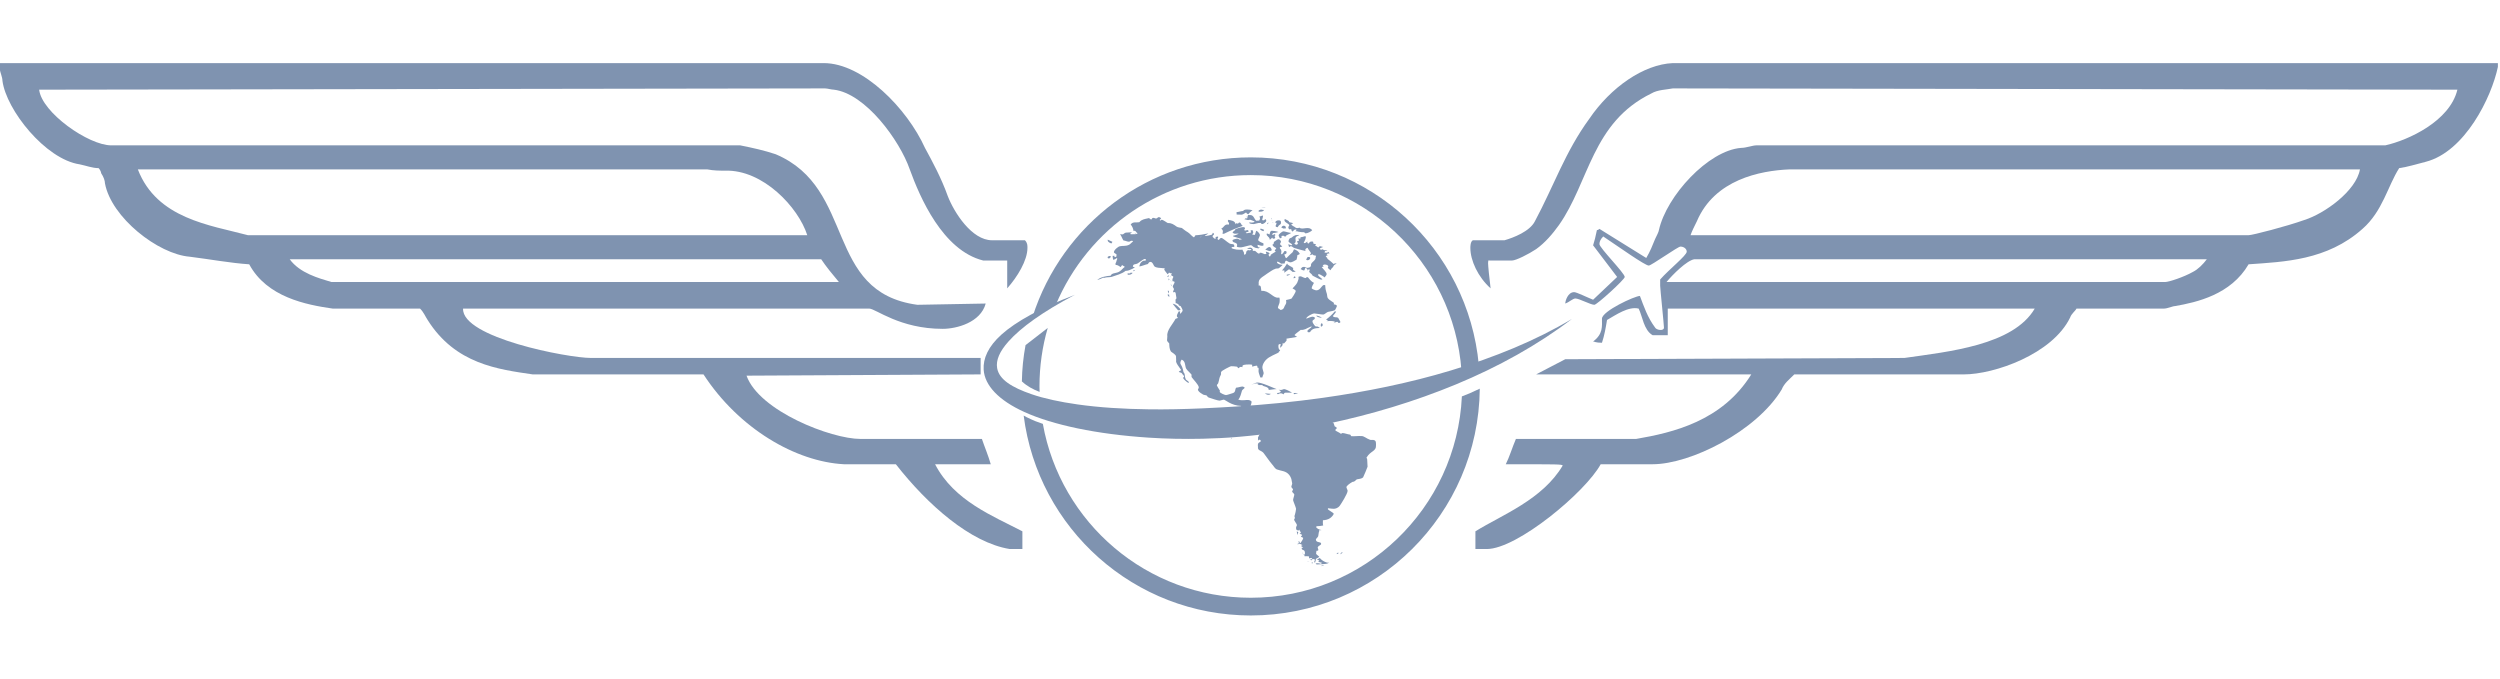
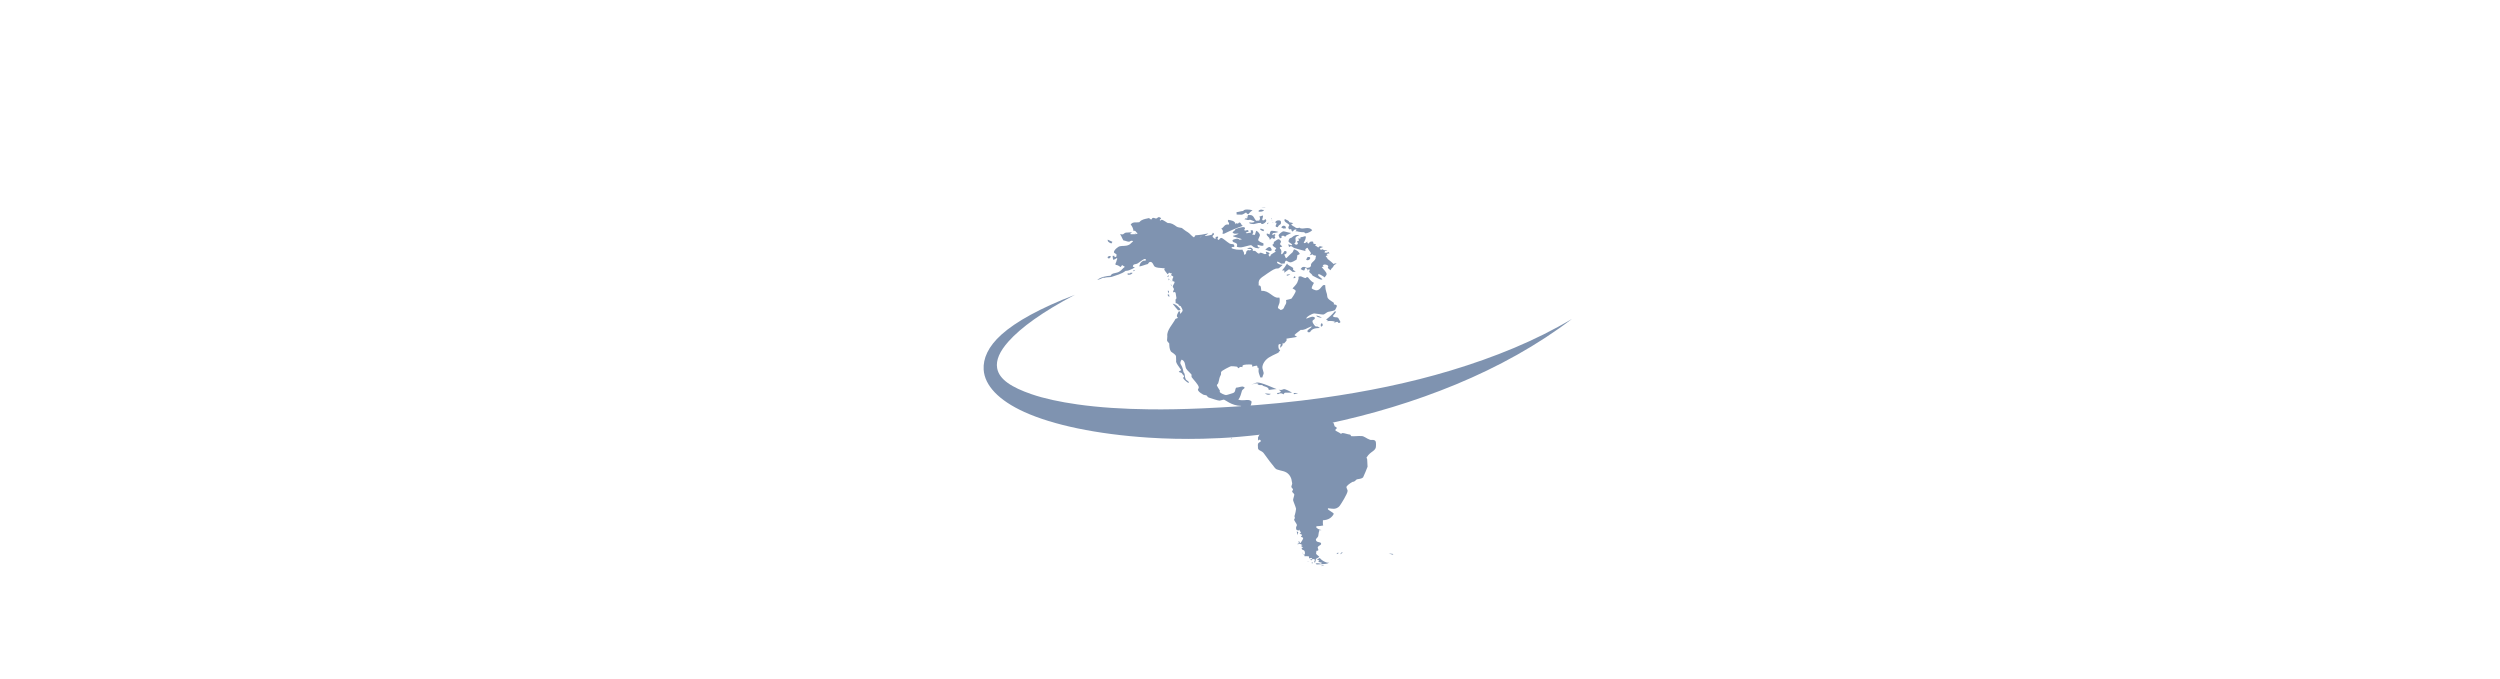
<svg xmlns="http://www.w3.org/2000/svg" xmlns:ns1="http://www.serif.com/" width="81px" height="22px" version="1.1" xml:space="preserve" style="fill-rule:evenodd;clip-rule:evenodd;stroke-linejoin:round;stroke-miterlimit:2;">
  <g transform="matrix(0.041,0,0,0.041,-2.524,2.024)">
-     <path d="M1230.95,257.766C1230.04,356.918 1149.38,437 1050,437C957.842,437 881.773,368.128 870.509,279.027L872.701,280.236C876.188,281.926 875.685,281.713 879.661,283.419L885.667,285.591C899.583,363.71 967.867,423 1050,423C1139.59,423 1212.69,352.463 1216.8,263.89L1222.93,261.455L1230.95,257.766Z" style="fill:rgb(127,147,176);" />
-   </g>
+     </g>
  <g transform="matrix(0.041,0,0,0.041,-2.524,2.024)">
-     <path d="M1216.51,243.853C1210.34,157.29 1138.15,89 1050,89C980.641,89 921.159,131.281 895.932,191.481L895.41,191.72C892.847,192.982 890.284,194.244 887.721,195.506L877.567,200.907C900.849,127.879 969.248,75 1050,75C1144.32,75 1221.78,147.137 1230.2,239.252C1224.99,241.214 1220.56,242.671 1216.51,243.853Z" style="fill:rgb(127,147,176);" />
-   </g>
+     </g>
  <g transform="matrix(0.041,0,0,0.041,-2.524,2.024)">
-     <path d="M869.09,252.045C869.253,242.271 870.243,232.688 871.991,223.364L889.533,209.774C885.261,224.45 883,239.961 883,256L883.11,260.334C878.013,258.421 873.196,255.829 869.09,252.045Z" style="fill:rgb(127,147,176);" />
-   </g>
+     </g>
  <g id="Composite-Path" ns1:id="Composite Path" transform="matrix(0.041,0,0,0.041,-2.524,2.024)">
    <path d="M1056.5,115.087C1060.46,114.555 1061.28,114.829 1062.07,114.786C1060.5,115.189 1058.47,114.662 1056.5,115.087ZM1051.41,116.953C1049.86,117.673 1049.11,118.668 1047.98,120.001C1046.76,119.431 1046.33,118.818 1046.31,118.501C1045.15,119.2 1043.61,120.238 1042.81,120.281C1041.62,120.345 1040.01,120.114 1038.82,120.179L1038.72,118.275C1040.31,118.189 1042.26,117.447 1043.85,117.361C1044.98,116.028 1046.19,116.281 1047.38,116.216C1048.18,116.173 1050.19,116.383 1051.41,116.953ZM1060.56,116.458C1060.2,117.114 1059.44,117.792 1058.24,117.856L1056.25,117.964L1056.2,117.012C1056.6,116.991 1056.97,116.335 1058.16,116.27C1058.96,116.227 1059.79,116.818 1060.56,116.458ZM979.122,123.087C979.138,123.405 978.376,124.082 977.995,124.421L978.426,125.034C979.205,124.673 978.791,124.378 979.586,124.335C980.78,124.27 984.113,126.953 984.511,126.932C987.296,126.781 988.954,127.964 991.441,129.738C992.27,130.33 994.276,130.539 995.486,130.792C996.316,131.383 998.405,133.179 1000.05,134.045C1001.69,134.91 1003,137.066 1005.05,138.228C1006.93,135.9 1006.2,137.212 1005.77,136.599C1009.35,136.405 1012.91,135.894 1016.46,135.066C1015.7,135.744 1014.54,136.443 1013.76,136.803C1013.76,136.803 1013.38,137.142 1014.57,137.077C1015.37,137.034 1017.34,136.609 1018.91,136.206C1019.69,135.846 1019.66,135.211 1020.02,134.556C1020.44,134.851 1020.84,134.83 1020.88,135.781C1020.92,136.416 1019.73,136.48 1019.77,137.432C1019.81,138.066 1021.05,138.954 1021.88,139.545C1022.26,139.206 1022.23,138.572 1022.2,137.937C1022.59,137.916 1024.15,137.195 1024.18,137.83C1024.24,138.782 1023.85,139.12 1023.47,139.459L1024.72,140.346C1025.08,139.69 1025.83,138.695 1026.62,138.652C1027.82,138.588 1030.77,141.61 1033.24,143.067C1033.65,143.362 1034.86,143.615 1035.66,143.572C1036.06,143.55 1036.87,143.825 1036.92,144.776L1036.97,145.728L1035.38,145.814L1034.62,146.491C1035.05,147.104 1037.07,147.631 1038.68,147.862C1040.68,148.072 1041.88,148.008 1043.47,147.922C1043.5,148.556 1043.92,148.852 1044.36,149.782C1044.78,150.078 1044.45,151.368 1044.88,151.981C1046.45,151.578 1046.39,150.309 1046.35,149.674C1048.19,146.712 1048.76,149.863 1050.63,147.535C1049.42,147.282 1047.83,147.368 1047.02,147.094C1047.79,146.733 1048.57,146.373 1049.37,146.33C1050.56,146.266 1050.99,146.879 1051.42,147.492C1051.84,147.787 1051.47,148.443 1051.49,148.76C1051.91,149.056 1052.68,148.696 1053.5,148.97C1054.33,149.561 1055.6,151.083 1056.4,151.04C1057.59,150.976 1056.37,150.406 1057.56,150.341C1058.36,150.298 1059.58,150.868 1060.81,151.438L1062.4,151.352C1061.95,150.422 1061.94,150.105 1061.9,149.47C1063.11,149.723 1064.74,150.271 1064.77,150.906C1064.82,151.857 1063.99,151.266 1064.03,151.9C1064.08,152.852 1064.87,152.809 1064.49,153.148C1064.49,153.148 1064.9,153.443 1065.29,153.105C1065.68,153.083 1065.65,152.449 1065.63,152.131C1066.78,151.115 1068.34,150.395 1069.88,149.357C1069.88,149.357 1069.46,149.061 1069.06,149.083L1069.01,148.131C1069.41,148.11 1069.78,147.454 1070.14,146.798C1069.31,146.207 1067.27,145.362 1067.2,144.094C1067.17,143.459 1067.98,143.733 1067.97,143.416C1067.95,143.099 1068.32,142.443 1068.28,141.809C1069.44,141.11 1070.97,139.755 1071.76,139.712C1072.96,139.647 1073.84,141.19 1073.85,141.507C1073.9,142.459 1073.11,142.502 1073.16,143.454C1073.19,144.088 1074.02,144.68 1074.85,145.271C1074.48,145.927 1072.88,145.696 1072.91,146.33C1072.96,147.282 1073.77,147.556 1073.79,147.873C1074.24,148.803 1074.29,149.755 1073.94,150.728C1073.95,151.045 1073.97,151.363 1074.39,151.658C1075.55,150.959 1075.89,149.986 1076.64,148.992C1077.04,148.97 1078.23,148.906 1078.28,149.857C1078.37,151.443 1077.55,151.169 1076.39,151.868C1076.82,152.481 1077.27,153.411 1077.31,154.046L1078.13,154.637C1079.64,152.965 1081.55,151.271 1083.07,149.916C1083.44,149.26 1083.78,148.287 1084.15,147.631C1086.59,148.454 1087.41,149.045 1088.72,151.201C1088.36,151.857 1087.57,151.9 1086.79,152.261C1086.84,153.212 1086.51,154.503 1086.17,155.793C1085.01,156.492 1082.69,157.89 1081.5,157.954C1079.91,158.04 1079.05,156.814 1077.84,156.562C1077.06,156.922 1076.74,158.53 1076.76,158.847L1073.97,158.997C1072.73,158.11 1070.66,156.632 1070.72,157.9C1070.79,159.169 1073.63,159.97 1075.22,159.884C1074.47,160.879 1072.93,161.917 1072.17,162.594C1071.39,162.954 1069.78,162.723 1069.4,163.062C1067.05,163.825 1065.14,165.519 1062.82,166.917C1061.3,168.272 1056.62,170.433 1056.36,172.992C1055.99,173.648 1056.47,175.213 1056.13,176.186C1058.51,176.057 1057.84,178.32 1058.35,180.52C1064.3,179.88 1067.42,186.074 1071.4,185.858L1072.59,185.794C1073.06,187.041 1072.74,188.649 1072.78,189.283C1072.83,190.235 1071.37,192.859 1071.42,193.81C1071.45,194.445 1073.08,194.993 1073.51,195.606C1076.67,195.117 1076.16,192.918 1077.29,191.584C1078.39,189.934 1077.95,189.004 1077.88,187.735C1079.06,187.353 1080.65,187.267 1082.21,186.547C1082.59,186.208 1085.54,181.595 1085.49,180.643C1085.44,179.692 1083.81,179.143 1082.98,178.552C1084.11,177.218 1086.02,175.525 1086.73,173.896C1087.08,172.923 1087.79,171.293 1087.76,170.659L1087.69,169.39C1088.09,169.369 1088.07,169.051 1089.26,168.987C1090.06,168.944 1092.13,170.422 1093.32,170.358C1094.12,170.315 1093.29,169.724 1094.49,169.659C1095.28,169.616 1095.3,169.933 1095.3,169.933C1096.14,170.842 1097.45,172.998 1099.91,174.138C1099.18,175.45 1098.09,177.417 1098.13,178.369C1098.17,179.003 1101.02,180.122 1101.82,180.079C1104.6,179.928 1105.28,177.665 1107.18,175.971L1108.78,175.885C1109.09,181.912 1110.27,181.53 1110.45,185.02C1110.55,186.923 1113.42,188.359 1115.08,189.541C1115.48,189.52 1115.93,190.45 1115.56,191.106C1116.38,191.38 1117.97,191.294 1118.03,192.563C1118.03,192.563 1116.99,195.482 1116.21,195.843C1114.65,196.563 1112.27,196.692 1111.09,197.074C1110.29,197.117 1108.4,199.128 1107.21,199.192C1106.02,199.257 1100.78,198.267 1099.98,198.31C1098.79,198.375 1093.73,200.875 1093.82,202.461C1095.77,201.719 1097.73,200.977 1098.53,200.934C1099.72,200.87 1099.34,201.208 1100.13,201.165C1100.15,201.483 1100.53,201.144 1100.58,202.096C1100.65,203.364 1098.64,203.155 1098.73,204.741C1098.78,205.692 1100.07,207.531 1100.91,208.44C1101.73,208.714 1102.52,208.671 1102.92,208.65C1103.34,208.945 1104.16,209.537 1104.58,209.832C1101.79,209.983 1098.59,209.838 1096.77,213.117L1095.18,213.203C1095.16,212.886 1094.77,212.908 1094.73,212.273C1094.68,211.322 1097.02,210.241 1098.15,208.908L1097.73,208.612C1096.17,209.332 1094.22,210.074 1093.06,210.773C1091.88,211.155 1090.7,211.537 1089.49,211.284C1087.97,212.639 1086.03,213.698 1084.52,215.37C1084.95,215.983 1085.77,216.257 1086.6,216.849C1083.83,217.316 1081.06,217.784 1078.29,218.252C1077.91,218.591 1078.31,218.569 1078.34,219.204C1078.39,220.155 1076.85,221.193 1076.1,222.188L1075.27,221.596C1074.94,222.887 1075.77,223.478 1073.09,225.532C1073.4,223.924 1073.37,223.29 1073.73,222.634C1071.31,222.128 1071.81,224.01 1071.88,225.279C1071.91,225.914 1072.36,226.844 1073.2,227.752C1072.82,228.091 1072.04,228.451 1072.08,229.086C1071.32,229.763 1067.4,231.247 1065.86,232.285C1061.19,234.446 1059.02,238.699 1059.15,241.237C1059.2,242.188 1060.13,244.683 1060.16,245.317C1060.23,246.586 1059.45,246.946 1059.15,248.871L1057.56,248.957C1057.08,247.393 1056.19,245.532 1056.1,243.946C1056.07,243.312 1056.73,240.731 1055.16,241.134C1055.12,240.5 1055.49,239.844 1054.67,239.57C1053.48,239.634 1052.7,239.995 1051.13,240.398L1051.04,238.812C1049.83,238.559 1048.24,238.645 1047.45,238.688C1046.65,238.731 1042.26,238.65 1043.57,240.806C1043.17,240.828 1043.15,240.511 1041.96,240.575C1041.16,240.618 1040.8,241.274 1040.42,241.613C1040.02,241.634 1039.59,241.021 1039.16,240.409C1037.55,240.177 1035.55,239.968 1034.35,240.032C1033.95,240.054 1026.56,243.634 1026.61,244.586C1026.23,244.925 1026.69,246.172 1026.33,246.828C1024.87,249.452 1025.3,250.065 1024.28,253.301C1024.31,253.936 1023.13,254.318 1023.18,255.269C1023.2,255.586 1024.94,258.355 1025.37,258.968C1025.79,259.264 1025.41,259.603 1025.44,260.237C1025.49,261.189 1029.57,262.877 1030.37,262.834C1031.56,262.77 1034.29,261.667 1035.87,261.264C1038.22,260.501 1037.31,258.323 1038.44,256.99C1040.03,256.904 1041.98,256.162 1043.18,256.097C1043.97,256.054 1044.39,256.35 1045.22,256.941C1044.87,257.915 1043.29,258.318 1042.96,259.608C1042.27,261.554 1042,264.114 1040.13,266.442C1040.94,266.716 1042.15,266.969 1042.95,266.926C1045.35,267.114 1048.09,266.012 1050.16,267.49C1050.57,267.786 1050.57,267.786 1050.61,268.42C1050.66,269.372 1048.9,273.92 1048.95,274.872C1048.99,275.507 1052.01,279.797 1053.99,279.69C1054.79,279.647 1057.08,277.614 1058.27,277.55C1059.86,277.464 1062.73,278.899 1063.59,280.125C1063.97,279.786 1063.94,279.152 1063.92,278.835C1064.31,278.496 1065.1,278.453 1065.46,277.797C1065.81,276.824 1066.53,275.195 1068.08,274.474C1069.24,273.775 1071.61,273.329 1073.54,271.953L1075.14,272.184C1075.16,272.501 1074.37,272.544 1073.6,273.222C1073.62,273.539 1073.65,274.173 1073.67,274.49C1073.7,275.125 1072.92,275.485 1072.97,276.437C1073.01,277.071 1073.8,277.028 1074.63,277.62C1074.63,277.62 1075.83,277.555 1075.79,276.921C1075.74,275.969 1074.95,276.012 1074.9,275.06C1074.86,274.426 1077.2,273.345 1077.55,272.372C1078.78,272.942 1080.02,273.829 1081.26,274.716C1082.87,274.947 1086,273.824 1087.71,275.958C1088.09,275.62 1088.04,274.668 1089.24,274.603C1090.03,274.56 1092.04,274.77 1093.23,274.705C1093.23,274.705 1092.83,274.727 1092.45,275.066C1094.09,275.931 1096.13,276.776 1097.81,278.276C1099.86,279.437 1102.42,282.48 1104.81,282.351C1106,282.286 1107.57,281.883 1109.18,282.114C1110.79,282.346 1114.04,283.442 1115.32,284.964C1115.73,285.26 1115.8,286.529 1116.25,287.459C1116.26,287.776 1117.87,288.007 1117.92,288.959C1117.95,289.593 1116.76,289.658 1116.81,290.609C1116.84,291.244 1120.09,292.341 1121.35,293.545C1121.73,293.206 1121.72,292.889 1122.51,292.846C1123.71,292.781 1126.56,293.9 1128.56,294.109C1128.98,294.405 1129.01,295.04 1129.43,295.335C1131.83,295.524 1134.6,295.056 1137.4,295.222C1139.39,295.115 1141.5,297.228 1143.93,298.05C1144.76,298.642 1146.32,297.921 1147.55,298.491C1149.17,299.04 1148.87,300.965 1148.94,302.233C1149.23,307.626 1144.78,306.594 1141.49,312.18C1141.09,312.201 1141.92,312.793 1141.97,313.745L1142.27,319.454C1141.21,322.057 1140.16,324.976 1138.72,327.917C1136.42,329.632 1134.78,328.767 1133.24,329.804C1132.86,330.143 1132.49,330.799 1132.09,330.82C1131.73,331.476 1130.52,331.224 1130.14,331.562C1128.2,332.622 1125.51,334.675 1125.56,335.627C1125.6,336.261 1126.48,337.804 1126.51,338.439C1126.62,340.659 1121.09,349.23 1120.35,350.224C1118.86,352.214 1116.88,352.638 1115.69,352.703C1114.89,352.746 1113.29,352.515 1111.28,352.305C1111.28,352.305 1110.87,352.009 1110.91,352.961C1110.95,353.595 1115.46,355.896 1115.49,356.531C1115.54,357.483 1113.65,359.493 1112.49,360.192C1110.95,361.23 1108.98,361.655 1106.99,361.762C1107.06,363.031 1106.74,364.639 1107.21,365.886C1105.63,366.289 1104.04,366.375 1102.05,366.483C1102.07,366.8 1101.65,366.504 1101.69,367.139C1101.74,368.09 1104.61,369.526 1105.8,369.461C1105.42,369.8 1104.61,369.526 1104.21,369.547C1103.83,369.886 1104.26,370.499 1103.88,370.838C1103.53,371.811 1103.6,373.08 1103.26,374.37C1102.92,375.343 1101.38,376.381 1101.41,377.015C1101.56,379.87 1105.47,378.386 1105.57,380.29C1105.64,381.559 1104.03,381.327 1102.92,382.978C1102.57,383.951 1104.68,386.064 1101.88,385.897C1101.91,386.532 1101.55,387.188 1101.6,388.139C1101.63,388.774 1103.27,389.639 1104.12,390.548C1103.75,391.204 1102.57,391.586 1101.41,392.285C1101.46,393.236 1101.12,394.21 1100.77,395.183C1100.77,395.183 1100.35,394.887 1099.96,394.908C1100.32,394.253 1100.68,393.597 1100.65,392.962C1100.24,392.666 1100.22,392.349 1099.03,392.414C1098.23,392.457 1098.28,393.408 1097.88,393.43C1097.47,393.134 1097.07,393.156 1096.66,392.86C1097.05,392.838 1097.85,392.795 1098.61,392.118C1098.61,392.118 1098.2,391.822 1097.78,391.527C1097.38,391.548 1096.21,391.93 1096.21,391.93C1096.19,391.613 1095.76,391 1096.12,390.344C1094.91,390.091 1093.72,390.156 1092.53,390.22C1092.43,388.317 1090.45,388.742 1091.17,387.112L1091.23,388.381C1091.63,388.36 1092.05,388.656 1092.46,388.951C1092.84,388.613 1092.83,388.295 1092.78,387.344C1092.62,384.489 1090.31,385.887 1090.2,383.983C1090.15,383.032 1090.98,383.623 1091.37,383.284C1091.35,382.967 1090.54,382.693 1090.14,382.715L1090.07,381.446C1090.07,381.446 1090.49,381.741 1090.87,381.403C1090.45,381.107 1088.81,380.241 1088.02,380.284C1086.82,380.349 1087.63,380.623 1087.65,380.94C1087.65,380.94 1087.24,380.645 1086.84,380.666C1086.82,380.349 1088,379.967 1087.96,379.333C1087.91,378.381 1087.55,379.037 1087.15,379.058C1087.53,378.72 1087.91,378.381 1088.31,378.36C1088.33,378.677 1088.36,379.311 1089.19,379.903C1089.94,378.908 1091.41,376.601 1091.38,375.967C1091.33,375.015 1089.75,375.419 1089.7,374.467C1089.67,373.832 1090.5,374.424 1090.45,373.472C1090.42,372.838 1089.21,372.585 1088.41,372.628C1088.79,372.289 1089.57,371.929 1089.54,371.295C1089.49,370.343 1088.72,371.021 1088.67,370.069C1088.64,369.434 1089.04,369.413 1088.62,369.117C1088.62,369.117 1088.66,369.752 1087.86,369.795C1085.87,369.902 1085.82,368.951 1085.76,367.682C1085.71,366.73 1086.49,366.37 1086.43,365.418C1086.4,364.784 1084.26,362.036 1084.23,361.402C1084.18,360.45 1085.39,360.703 1084.48,358.525C1085.17,356.579 1085.8,353.364 1085.77,352.73C1085.72,351.778 1083.44,346.493 1083.41,345.858C1083.36,344.907 1084.42,342.305 1084.37,341.353C1084.34,340.718 1082.69,339.853 1082.64,338.901C1082.61,338.267 1083.41,338.224 1083.37,337.589C1083.32,336.638 1082.1,336.068 1082.06,335.433C1082.01,334.482 1082.76,333.487 1082.71,332.535C1082.68,331.901 1082.21,330.654 1082.16,329.702C1082.13,329.068 1081.21,326.89 1080.37,325.981C1077.8,322.621 1073.82,322.836 1070.97,321.718C1068.94,321.191 1068.02,318.696 1066.76,317.492C1064.63,315.062 1062.03,311.067 1060.32,308.932C1059.87,308.002 1057.82,306.841 1056.59,306.271C1055.35,305.384 1055.69,304.411 1055.64,303.459C1055.56,301.873 1055.11,300.943 1057.83,299.523L1057.78,298.572L1056.95,297.98C1056.57,298.319 1056.19,298.658 1055.79,298.679L1055.67,296.459C1056.04,295.803 1056.37,294.513 1057.13,293.835C1059.4,291.486 1062.49,289.41 1062.75,286.851C1062.7,285.899 1061.84,284.674 1062.18,283.7C1062.15,283.066 1062.95,283.023 1062.9,282.071C1062.86,281.437 1059.5,278.12 1058.7,278.163C1057.91,278.206 1057.18,279.517 1056.02,280.216C1056.03,280.534 1056.48,281.464 1056.48,281.464C1056.1,281.802 1056.5,281.781 1055.3,281.845C1054.51,281.889 1053.65,280.663 1052.83,280.388C1052.02,280.114 1050.83,280.179 1050.41,279.883C1048.77,279.017 1047.13,278.152 1045.49,277.286C1045.47,276.969 1045.44,276.335 1045.42,276.017C1045.34,274.431 1041.28,273.06 1042.39,271.41C1034.4,271.205 1029.75,266.366 1028.56,266.431C1027.76,266.474 1026.2,267.194 1025.41,267.237C1024.22,267.302 1019.34,265.657 1016.9,264.834C1015.7,264.581 1015.63,263.313 1014.82,263.038C1014,262.764 1012.41,262.85 1011.57,261.942C1009.92,261.076 1008.25,259.576 1008.2,258.624C1008.17,257.99 1008.95,257.63 1008.89,256.678C1008.8,254.775 1004.58,250.549 1003.29,248.71C1002.86,248.097 1003.59,246.785 1002.76,246.194C1000.63,243.763 998.993,242.898 998.478,240.699C997.997,239.134 998.228,235.941 995.376,234.822C994.63,235.817 994.283,236.79 994.333,237.742C994.366,238.376 995.212,239.285 995.677,240.532C996.124,241.462 996.623,243.344 996.656,243.979C996.706,244.93 997.104,244.909 997.552,245.839C998,246.769 997.702,248.694 998.581,250.237C998.615,250.871 1000.65,251.715 1001.1,252.645C1001.1,252.645 1000.72,252.984 1000.74,253.301C999.096,252.436 996.575,250.027 996.542,249.393C996.492,248.441 997.321,249.032 997.271,248.081C997.237,247.446 995.994,246.559 995.546,245.629C995.115,245.016 993.921,245.081 993.092,244.489C993.838,243.495 994.252,243.79 995.014,243.113C993.704,240.957 990.321,237.322 991.016,235.376C991,235.059 990.966,234.424 990.95,234.107C991.197,231.231 990.385,230.957 987.483,228.887C986.256,228.317 985.708,225.483 985.624,223.897C985.591,223.263 985.558,222.628 985.524,221.994C985.093,221.381 983.849,220.494 983.799,219.542C983.766,218.908 984.08,217.3 984.03,216.349C983.382,211.612 988.32,206.891 990.49,202.638C990.872,202.3 991.667,202.257 992.446,201.896C992.43,201.579 991.617,201.305 991.567,200.353C991.534,199.719 992.246,198.09 992.975,196.778L994.168,196.713C994.185,197.031 993.854,198.321 994.269,198.617C995.031,197.939 996.157,196.606 996.124,195.971C996.074,195.02 995.212,193.794 994.764,192.864C994.747,192.547 993.935,192.272 993.122,191.998C993.106,191.681 993.089,191.364 992.674,191.068C992.26,190.772 991.431,190.181 990.635,190.224L990.485,187.369C990.866,187.03 991.247,186.692 991.214,186.057C991.163,185.106 990.665,183.224 990.615,182.272C990.582,181.638 989.77,181.364 989.372,181.385C988.178,181.45 988.991,181.724 989.007,182.041C989.007,182.041 988.609,182.062 988.576,181.428C988.526,180.476 989.288,179.799 989.255,179.164C989.205,178.213 988.392,177.939 988.342,176.987C988.309,176.353 989.8,174.363 989.767,173.729C989.717,172.777 988.938,173.137 988.125,172.863C988.109,172.546 988.092,172.229 988.058,171.594C988.008,170.643 988.787,170.282 988.737,169.331C988.704,168.696 987.113,168.782 987.062,167.831C987.029,167.196 987.825,167.153 987.808,166.836C986.996,166.562 986.2,166.605 985.371,166.014C984.99,166.352 985.023,166.987 984.244,167.347C983.382,166.121 981.69,164.304 981.657,163.669C981.607,162.718 982.004,162.696 982.402,162.675C981.59,162.4 980.413,162.782 979.998,162.487C977.992,162.277 975.605,162.406 973.947,161.223C973.118,160.632 972.553,157.481 970.564,157.589C969.371,157.653 969.04,158.943 968.658,159.282C966.686,159.707 964.349,160.788 961.978,161.234C961.928,160.282 962.59,157.701 965.325,156.599C965.325,156.599 966.536,156.852 967.298,156.174C966.883,155.879 967.248,155.223 966.054,155.287C965.258,155.33 962.193,157.723 960.651,158.761C958.712,159.82 957.071,158.954 956.79,161.196C956.806,161.513 957.619,161.788 958.414,161.745C956.89,163.099 956.094,163.142 953.757,164.223C952.978,164.583 951.785,164.648 950.989,164.691C948.321,167.062 943.199,168.293 940.066,169.417C938.491,169.82 936.485,169.61 934.911,170.014C934.53,170.352 933.717,170.078 933.319,170.1C931.761,170.82 930.203,171.541 928.629,171.944C930.899,169.594 936.038,168.68 939.22,168.508C940.28,165.906 943.928,166.981 946.612,164.927C948.154,163.89 948.501,162.917 950.424,161.54C949.993,160.927 948.783,160.675 948.351,160.062C947.97,160.4 947.606,161.056 947.241,161.712C946.429,161.438 945.152,159.916 943.163,160.024L943.096,158.755C943.841,157.76 943.775,156.492 944.504,155.18C944.504,155.18 944.487,154.863 944.072,154.567C943.31,155.244 942.531,155.604 941.354,155.986C941.338,155.669 940.923,155.373 940.789,152.836L942.381,152.75C941.999,153.088 941.999,153.088 942.431,153.701L943.624,153.637C943.608,153.319 943.972,152.664 943.939,152.029C943.889,151.077 941.883,150.868 941.833,149.916C941.749,148.33 945.18,145.282 946.771,145.196C948.346,144.792 951.164,145.276 953.501,144.196C954.678,143.814 955.788,142.163 956.948,141.464C956.533,141.169 956.915,140.83 955.721,140.894C954.925,140.937 954.561,141.593 953.765,141.636C952.572,141.701 950.93,140.835 949.322,140.604C948.46,139.378 947.962,137.496 946.668,135.658C947.066,135.636 947.48,135.932 948.674,135.867C949.47,135.824 950.198,134.512 951.392,134.448L956.166,134.19C955.785,134.529 955.006,134.889 954.642,135.545C955.868,136.115 959.018,135.308 959.051,135.943C959.018,135.308 958.206,135.034 958.172,134.4C958.189,134.717 959.018,135.308 959.432,135.604C959.83,135.582 960.212,135.244 960.593,134.905C958.968,134.357 959.265,132.432 957.31,133.174C957.243,131.905 956.297,129.093 955.053,128.206C956.511,125.582 959.363,126.7 961.733,126.254C962.131,126.233 962.86,124.921 964.037,124.539C965.197,123.84 967.567,123.394 969.54,122.969L971.198,124.152C971.977,123.792 971.927,122.84 972.723,122.797C973.916,122.732 974.348,123.345 975.143,123.302C976.337,123.238 976.287,122.286 977.082,122.243C978.276,122.179 978.707,122.792 979.122,123.087ZM1054.24,125.071L1056.62,124.942C1056.99,124.286 1057.35,123.631 1057.32,122.996C1057.27,122.044 1056.89,122.383 1056.47,122.087C1056.85,121.749 1058.03,121.367 1059.21,120.985C1059.21,120.985 1059.59,120.647 1059.64,121.598C1059.67,122.233 1059.31,122.889 1058.97,124.179C1059.39,124.475 1059.01,124.813 1059.81,124.77C1061,124.706 1060.96,124.071 1061.35,123.733C1061.76,124.028 1062.17,124.324 1062.21,124.959C1062.28,126.227 1059.95,127.625 1059.16,127.668C1057.97,127.733 1058.33,127.077 1057.92,126.781C1057.52,126.803 1057.12,126.824 1055.93,126.889C1055.13,126.932 1053.17,127.674 1052.38,127.717C1051.19,127.781 1050.37,127.507 1049.16,127.254C1049.15,126.937 1048.73,126.641 1048.71,126.324C1049.51,126.281 1051.55,127.125 1053.08,125.77C1052.25,125.179 1051.04,124.926 1049.81,124.356C1049,124.082 1048.23,124.76 1047.42,124.485C1046.61,124.211 1045.4,123.958 1045,123.98C1045.73,122.668 1046.56,123.26 1046.96,123.238C1046.96,123.238 1047.35,123.216 1047.32,122.582C1047.27,121.63 1046.91,122.286 1046.51,122.308L1046.49,121.991C1048.08,121.905 1047.67,121.609 1047.63,120.975C1047.6,120.34 1048.41,120.614 1049.21,120.571C1052.39,120.399 1052.56,123.571 1054.24,125.071ZM1038.02,127.856C1038.4,127.518 1038.79,127.179 1038.77,126.862C1039.17,126.84 1039.18,127.157 1039.6,127.453C1040,127.432 1040.36,126.776 1040.74,126.437C1042.75,126.647 1041.6,127.663 1043.68,129.141C1038.97,130.668 1033.9,132.851 1028.84,135.351L1027.65,135.416C1027.62,134.781 1027.98,134.125 1027.95,133.491C1027.9,132.539 1027.46,131.926 1026.63,131.335C1028.97,130.254 1029.22,127.378 1032.45,128.157C1032.83,127.819 1032.83,127.819 1032.8,127.184C1032.75,126.233 1031.95,126.276 1031.9,125.324C1031.87,124.69 1032.25,124.351 1032.25,124.351C1034.67,124.856 1037.47,125.023 1038.02,127.856ZM1066.15,124.109C1066.14,123.792 1066.09,122.84 1066.48,122.819C1066.5,123.136 1066.53,123.77 1066.15,124.109ZM1066.19,124.743C1066.59,124.722 1066.97,124.383 1067.36,124.362C1066.98,124.7 1066.59,124.722 1066.19,124.743ZM1080.21,125.894C1080.25,126.528 1082.23,126.421 1083.46,126.991C1083.48,127.308 1082.68,127.351 1081.92,128.029C1082.78,129.254 1084.81,129.781 1085.65,130.69C1086.46,130.964 1087.66,130.9 1088.44,130.539C1090.94,132.631 1095.53,128.883 1098.52,132.539C1097.77,133.534 1095.05,134.954 1093.46,135.04C1092.66,135.083 1092.63,134.448 1092.22,134.152C1091.02,134.217 1089.02,134.007 1087.81,133.755C1086.6,133.502 1086.58,133.185 1085.4,133.566C1085.39,133.249 1086.15,132.572 1086.13,132.255C1086.13,132.255 1086.12,131.937 1085.32,131.98C1084.13,132.045 1083.78,133.018 1083.02,133.695C1082.17,132.787 1081.76,132.491 1082.12,131.835C1081.71,131.539 1080.93,131.9 1080.53,131.921C1080.11,131.625 1079.68,131.013 1079.65,130.378C1079.6,129.426 1080.4,129.383 1080.36,128.749C1080.28,127.163 1076.66,126.722 1076.55,124.502C1076.5,123.55 1077.33,124.141 1077.31,123.824C1078.55,124.711 1080.16,124.942 1080.21,125.894ZM1073.85,126.238C1073.98,128.776 1072.7,127.254 1071.26,130.195C1070.86,130.217 1069.65,129.964 1069.62,129.33C1069.57,128.378 1070.35,128.018 1070.3,127.066C1070.27,126.432 1069.47,126.475 1069.07,126.496C1069.82,125.502 1070.18,124.846 1071.77,124.76C1073.76,124.652 1073.81,125.604 1073.85,126.238ZM1063.14,127.453C1063.14,127.453 1063.15,127.77 1062.76,127.792C1062.74,127.475 1063.1,126.819 1063.88,126.459C1063.9,126.776 1063.93,127.41 1063.14,127.453ZM1066.68,126.625C1067.08,126.604 1067.88,126.561 1067.86,126.244C1067.88,126.561 1067.5,126.899 1066.68,126.625ZM1044.94,130.346C1045.35,130.641 1045.34,130.324 1045.37,130.959C1045.42,131.91 1045.02,131.932 1044.64,132.271C1045.9,133.475 1045.45,132.545 1047.84,132.416C1047.86,132.733 1048.29,133.346 1048.3,133.663C1047.52,134.023 1046.73,134.066 1045.95,134.427L1046.78,135.018C1047.56,134.658 1048.75,134.593 1049.94,134.529C1050.31,133.873 1049.88,133.26 1049.85,132.625L1051.44,132.539C1051.47,133.174 1051.88,133.47 1051.92,134.104C1051.97,135.056 1051.19,135.416 1051.22,136.05L1053.23,136.26C1053.58,135.287 1053.91,133.996 1054.25,133.023C1055.46,133.276 1057.17,135.41 1057.22,136.362C1057.26,136.997 1055.8,139.62 1055.83,140.255C1055.88,141.206 1058.34,142.346 1059.96,142.895L1060.04,144.481C1059.66,144.819 1059.66,144.819 1058.87,144.862C1057.67,144.927 1056.84,144.336 1055.24,144.104L1055.75,146.303L1056.51,145.626C1056.51,145.626 1056.53,145.943 1056.94,146.239L1056.18,146.916C1055.37,146.642 1053.78,146.728 1052.95,146.137C1051.74,145.884 1050.86,144.341 1050.06,144.384C1048.87,144.448 1043.77,145.997 1042.57,146.061C1041.78,146.104 1040.18,146.19 1038.96,145.62C1040.33,141.411 1035.64,143.255 1035.51,140.717C1035.46,139.765 1039.02,139.255 1039.02,139.255C1040.21,139.19 1040.65,139.803 1041.06,140.099L1043.03,139.674C1040.99,138.83 1038.57,138.325 1036.14,137.502C1036.14,137.502 1036.12,137.185 1036.1,136.867C1037.3,136.803 1038.86,136.083 1040.41,135.362C1038.79,134.814 1037.26,136.169 1035.57,134.351C1035.92,133.378 1037.49,132.975 1037.46,132.34C1037.41,131.389 1042.53,130.158 1043.73,130.093C1044.52,130.05 1044.94,130.346 1044.94,130.346ZM1077.63,129.851L1077.69,131.12L1075.7,131.228C1075.29,130.932 1074.48,130.658 1074.06,130.362C1074.44,130.023 1074.79,129.05 1075.99,128.986C1076.78,128.943 1077.21,129.555 1077.63,129.851ZM1060.6,132.362C1060.22,132.701 1060.24,133.018 1059.86,133.357C1059.05,133.082 1057.82,132.513 1057.39,131.9L1057.75,131.244C1058.56,131.518 1059.77,131.771 1060.6,132.362ZM940.603,141.712C940.62,142.029 940.238,142.368 939.874,143.023C938.664,142.771 937.006,141.588 936.972,140.953L936.922,140.002C938.149,140.572 939.376,141.142 940.603,141.712ZM1071.86,133.98C1070.68,134.362 1069.11,134.765 1067.52,134.851C1067.53,135.169 1067.15,135.507 1066.77,135.846L1067.6,136.437C1067.98,136.099 1068.36,135.76 1068.35,135.443L1069.59,136.33C1068.05,137.368 1069.24,137.303 1069.31,138.572C1068.93,138.911 1068.94,139.228 1068.15,139.271C1066.95,139.335 1067.32,138.679 1066.9,138.384C1066.52,138.722 1066.16,139.378 1065,140.077C1064.9,138.174 1063.69,137.921 1063.67,137.604C1063.24,136.991 1062.01,136.421 1062.74,135.109C1063.56,135.384 1064.37,135.658 1064.78,135.954C1065.15,135.298 1065.03,133.077 1066.62,132.991C1067.42,132.948 1070.63,133.41 1071.86,133.98ZM1081.87,134.712C1081.11,135.389 1078.76,136.152 1078.38,136.491C1077.58,136.534 1078.43,137.443 1077.23,137.507C1076.44,137.55 1076.42,137.233 1076.01,136.937L1074.41,137.023C1074.03,137.362 1074.46,137.975 1074.48,138.292C1074.1,138.631 1073.32,138.991 1072.92,139.013C1072.89,138.378 1072.04,137.47 1071.99,136.518C1071.96,135.884 1074.63,133.513 1075.82,133.448C1076.62,133.405 1079.87,134.502 1081.87,134.712ZM1013.38,137.142L1012.18,137.206L1013.38,137.142ZM1009.45,138.308C1009.83,137.97 1010.61,137.609 1011.4,137.566C1011.4,137.566 1010.23,137.948 1009.45,138.308ZM1088.34,136.271C1087.97,136.927 1086.38,137.013 1085.64,138.007C1084.51,139.341 1086.63,141.771 1084.31,143.169C1084.73,143.465 1085.56,144.056 1085.95,144.034C1088.31,143.271 1086.68,142.723 1086.6,141.137L1087.79,141.072C1088.17,140.733 1087.76,140.438 1087.68,138.852C1088.07,138.83 1088.49,139.126 1088.9,139.421C1089.29,139.083 1089.27,138.765 1089.24,138.131C1090.43,138.067 1091.61,137.685 1092.78,137.303C1092.78,137.303 1093.2,137.599 1093.59,137.577C1092.96,140.792 1093.64,138.529 1091.86,142.443C1091.86,142.443 1091.47,142.782 1092.67,142.717C1093.46,142.674 1094.21,141.68 1094.99,141.319C1094.99,141.319 1094.57,141.024 1094.62,141.975C1094.66,142.61 1095.07,142.905 1095.49,143.201C1096.25,142.524 1096.6,141.551 1097.79,141.486C1101.37,141.292 1097.09,143.432 1101.49,143.513C1101.5,143.83 1101.12,144.169 1100.74,144.508C1101.57,145.099 1102.8,145.669 1103.23,146.282C1103.63,146.26 1103.58,145.309 1104.77,145.244C1105.57,145.201 1106.39,145.793 1107.19,145.75C1106.03,146.449 1105.62,146.153 1104.47,147.169C1105.77,149.008 1105.68,147.422 1106.89,147.674C1107.72,148.266 1108.14,148.562 1109.31,148.18C1109.71,148.158 1110.13,148.454 1110.54,148.75C1108.95,148.836 1108.92,148.201 1108.22,150.148C1108.62,150.126 1108.63,150.443 1109.83,150.379C1110.62,150.336 1111.01,149.997 1110.99,149.68C1111.39,149.658 1111.82,150.271 1112.25,150.884L1110.66,150.97C1110.67,151.287 1110.29,151.626 1109.91,151.965C1110.33,152.261 1110.74,152.556 1111.14,152.535L1109.94,152.599L1109.18,153.277C1110.86,154.777 1110.44,154.481 1110.48,155.116C1110.48,155.116 1112.96,156.89 1115.48,159.298C1115.87,158.96 1116.64,158.6 1117.86,158.852C1117.47,159.191 1115.91,159.911 1115.55,160.567C1114.86,162.514 1114.03,161.922 1112.95,164.207C1109.62,161.524 1111.26,162.39 1111.19,161.121C1111.14,160.169 1109.52,159.621 1108.32,159.686C1107.53,159.729 1107.15,160.067 1106.77,160.406L1107.59,160.997C1107.61,161.315 1106.82,161.358 1106.04,161.718C1107.74,163.852 1109.83,165.648 1109.92,167.234C1109.97,168.186 1108.81,168.885 1108.46,169.858C1105.97,168.084 1103.09,166.331 1103.17,167.917C1103.22,168.869 1105.69,170.326 1106.54,171.234C1106.54,171.234 1106.55,171.552 1105.76,171.595C1104.56,171.659 1101.27,169.611 1098.81,168.471C1097.9,166.293 1095.1,166.127 1096.59,164.137C1096.57,163.82 1096.95,163.481 1095.76,163.546C1094.96,163.589 1095.39,164.202 1095.01,164.541C1094.98,163.906 1094.5,162.342 1092.91,162.428C1092.94,163.062 1092.58,163.718 1092.21,164.374C1091.42,164.417 1090.19,163.847 1089.36,163.256C1090.49,161.922 1090.47,161.605 1092.06,161.519C1092.86,161.476 1093.7,162.385 1094.9,162.32C1095.69,162.277 1096.87,161.895 1097.23,161.239C1097.62,160.901 1097.58,160.266 1097.55,159.632C1098.23,157.368 1101.38,156.562 1101.24,154.024C1101.23,153.707 1101.59,153.051 1101.57,152.734C1099.55,152.207 1099.98,152.82 1098.72,151.615C1097.94,151.976 1097.16,152.336 1096.37,152.379C1096.75,152.04 1097.51,151.363 1097.48,150.728C1097.43,149.777 1095.34,147.981 1094.86,146.416C1093.28,146.82 1092.55,148.131 1093.4,149.04C1090.17,148.26 1086.93,147.481 1084.5,146.658C1083.29,146.406 1082.82,145.158 1081.63,145.223C1080.83,145.266 1080.47,145.922 1080.07,145.943C1080.43,145.287 1079.59,144.379 1079.56,143.744C1080.35,143.701 1081.18,144.293 1081.99,144.567L1082.76,143.889C1081.91,142.981 1079.87,142.137 1079.84,141.502C1079.79,140.55 1080.15,139.895 1080.52,139.239C1080.9,138.9 1081.67,138.54 1082.07,138.518C1084.76,136.464 1083.22,137.502 1085.55,136.421L1088.34,136.271ZM1066.63,148.26C1066.25,148.599 1065.86,148.938 1065.07,148.981C1063.88,149.045 1062.63,148.158 1061.42,147.906C1062.18,147.228 1063.71,145.873 1064.5,145.83C1066.1,145.744 1066.19,147.647 1066.63,148.26ZM939.198,152.922L939.248,153.873C938.867,154.212 938.486,154.551 938.104,154.889C937.292,154.615 936.911,154.954 936.861,154.002C936.827,153.368 937.623,153.325 938.004,152.986L939.198,152.922ZM1096.85,153.943L1096.9,154.895C1096.54,155.551 1096.17,156.207 1094.98,156.271C1094.18,156.314 1094.16,155.997 1093.77,156.019C1094.12,155.046 1094.45,153.755 1095.24,153.712C1096.43,153.648 1096.45,153.965 1096.85,153.943ZM956.99,165.003C956.592,165.024 957.702,163.374 958.565,164.599C958.167,164.621 957.371,164.664 956.99,165.003ZM1083.33,162.309C1083.74,162.605 1083.34,162.626 1083.39,163.578C1083.42,164.213 1084.64,164.465 1085.48,165.374L1083.09,165.503C1082.27,164.911 1081.42,164.003 1080.19,163.433C1079.41,163.793 1077.51,165.487 1076.35,166.186C1076.33,165.869 1076.69,165.213 1076.66,164.578C1076.25,164.282 1075.45,164.325 1074.66,164.368C1076.16,162.696 1077.65,160.707 1078.75,158.739C1078.42,160.03 1082.48,161.401 1083.33,162.309ZM956.659,166.293C956.278,166.632 955.532,167.626 954.339,167.691L952.747,167.777L952.68,166.508C953.078,166.487 953.095,166.804 953.891,166.761C955.084,166.696 954.67,166.401 955.051,166.062L956.659,166.293ZM984.759,169.546C984.759,169.546 984.361,169.567 983.946,169.272C984.328,168.933 984.692,168.277 985.471,167.917C985.09,168.256 985.123,168.89 984.759,169.546ZM986.367,169.777L986.283,168.191C986.317,168.825 986.748,169.438 986.367,169.777ZM985.671,171.723C985.671,171.723 985.29,172.062 984.892,172.084C984.876,171.766 985.24,171.11 985.207,170.476C985.223,170.793 985.655,171.406 985.671,171.723ZM986.5,172.315C986.898,172.293 987.329,172.906 987.346,173.223C986.932,172.928 986.915,172.611 986.5,172.315ZM1078.47,168.616L1078.42,167.664C1079.22,167.621 1080.39,167.24 1081.2,167.514C1080.82,167.852 1079.65,168.234 1078.47,168.616ZM1085.33,170.154C1084.94,170.175 1084.16,170.535 1083.76,170.557C1083.73,169.922 1084.09,169.266 1084.87,168.906C1084.89,169.223 1085.3,169.519 1085.33,170.154ZM987.53,176.713C987.132,176.734 987.099,176.1 986.634,174.853C986.651,175.17 987.48,175.761 987.53,176.713ZM985.36,180.966L985.045,182.573C984.15,180.713 984.531,180.374 984.514,180.057C984.929,180.353 984.945,180.67 985.36,180.966ZM985.594,185.407C985.162,184.794 984.35,184.52 984.3,183.568C984.266,182.933 985.095,183.525 985.493,183.503L985.594,185.407ZM994.483,195.106C994.483,195.106 994.102,195.445 994.118,195.762L992.527,195.848C991.25,194.326 989.558,192.509 988.264,190.67C990.668,190.858 993.189,193.267 994.483,195.106ZM1117.45,196.73C1117.11,197.703 1115.98,199.036 1114.85,200.37C1115.73,201.913 1117.27,200.875 1118.91,201.741C1119.76,202.649 1119.81,203.601 1120.66,204.51L1120.71,205.461C1120.31,205.483 1120.72,205.779 1119.53,205.843C1118.73,205.886 1119.08,204.913 1118.29,204.956C1117.09,205.02 1116.33,205.698 1115.55,206.058C1115.54,205.741 1116.31,205.381 1116.69,205.042C1114.64,203.881 1111.87,204.348 1109.88,204.456C1110.26,204.117 1110.66,204.096 1111.04,203.757C1110.63,203.461 1109.83,203.504 1109.42,203.209C1111.34,201.832 1114.77,198.784 1116.26,196.794L1117.45,196.73ZM1102.47,200.085C1103.28,200.359 1105.31,200.886 1106.15,201.795C1104.94,201.542 1102.95,201.649 1101.67,200.128L1102.47,200.085ZM1102.85,207.381C1102.04,207.107 1100.81,206.537 1100.38,205.924C1100.81,206.537 1102.03,206.789 1102.85,207.381ZM1106.85,207.483C1106.88,208.117 1106.1,208.478 1105.72,208.816C1105.31,208.521 1105.31,208.521 1105.26,207.569C1105.22,206.934 1105.61,206.596 1105.97,205.94C1106.38,206.236 1106.8,206.531 1106.85,207.483ZM1070.41,258.124C1069.22,258.189 1067.63,258.275 1064.07,258.786C1064.74,256.522 1059.92,255.828 1059.51,255.533C1059.51,255.533 1059.49,255.216 1059.07,254.92C1057.88,254.984 1056.29,255.07 1055.06,254.5C1055.46,254.479 1055.86,254.457 1056.24,254.119C1055.82,253.823 1055.01,253.549 1054.22,253.592C1053.02,253.656 1051.46,254.377 1050.29,254.759C1051.85,254.038 1054.18,252.957 1054.98,252.914C1058.56,252.721 1067.98,257.302 1070.41,258.124ZM1082.53,260.968C1080.94,261.055 1078.54,260.866 1077.34,260.931C1076.55,260.974 1076.18,261.63 1075.82,262.286C1074.99,261.694 1074.58,261.399 1073.38,261.463C1072.59,261.506 1072.21,261.845 1071.43,262.205C1071.43,262.205 1071.01,261.909 1070.58,261.296C1070.96,260.958 1072.59,261.506 1073.71,260.173C1073.68,259.538 1072.45,258.968 1072.04,258.673C1075.26,259.135 1074.81,258.205 1076.4,258.119C1077.19,258.076 1080.88,259.786 1082.53,260.968ZM1065.82,261.872C1065.44,262.21 1065.06,262.549 1063.87,262.614C1063.07,262.657 1061.85,262.087 1061.02,261.495L1065.82,261.872ZM1087.34,261.345C1086.94,261.366 1085.77,261.748 1084.19,262.151C1083.78,261.856 1083.76,261.538 1084.14,261.2C1086.53,261.071 1086.94,261.366 1087.34,261.345ZM1034.21,297.937C1034.57,297.281 1034.14,296.669 1034.52,296.33C1034.52,296.33 1034.97,297.26 1034.21,297.937ZM1086.85,373.349C1086.82,372.714 1086.37,371.784 1086.3,370.515C1086.3,370.515 1087.13,371.107 1087.53,371.085C1087.17,371.741 1087.22,372.693 1086.85,373.349ZM1122.7,387.317C1121.93,387.994 1121.16,388.355 1120.38,388.715C1121.14,388.037 1121.5,387.381 1121.88,387.043C1121.88,387.043 1122.3,387.338 1122.7,387.317ZM1119.52,387.489C1119.53,387.806 1118.75,388.166 1117.97,388.527C1117.96,388.209 1117.92,387.575 1118.32,387.553L1119.52,387.489ZM1162.25,388.36C1162.25,388.36 1162.27,388.677 1162.68,388.973C1161.49,389.037 1159.85,388.172 1159.04,387.898C1159.85,388.172 1161.04,388.107 1162.25,388.36ZM1111.94,395.215C1110.8,396.231 1108.41,396.36 1106.82,396.446L1102.05,396.704L1101.22,396.113C1101.6,395.774 1101.6,395.774 1102.79,395.71C1103.59,395.667 1104.4,395.941 1105.21,396.215C1105.59,395.876 1105.99,395.855 1106.37,395.516C1105.54,394.925 1103.55,395.032 1103.52,394.398C1103.47,393.446 1103.88,393.742 1104.27,393.403C1103.85,393.107 1103.06,393.15 1102.24,392.876C1103.01,392.199 1103.8,392.156 1104.56,391.478C1105.03,392.726 1109.59,395.978 1111.94,395.215ZM1096.34,394.468C1095.94,394.489 1095.13,394.215 1094.32,393.941C1094.72,393.919 1095.53,394.193 1096.34,394.468ZM1099.19,395.586C1098.81,395.925 1098.4,395.629 1098,395.65C1098,395.65 1097.98,395.333 1098.37,394.994C1098.78,395.29 1099.18,395.269 1099.19,395.586ZM1105.31,398.118C1106.09,397.758 1106.44,396.785 1108.06,397.333C1107.27,397.376 1106.49,397.737 1105.31,398.118Z" style="fill:rgb(127,147,176);" />
  </g>
  <g id="Composite-Path1" ns1:id="Composite Path" transform="matrix(0.041,0,0,0.041,-2.524,2.024)">
-     <path d="M712.5,0.5C743.5,0.5 778.5,36.5 792.5,67.5C798.5,78.5 805.5,91.5 810.5,105.5C815.5,118.5 829.5,140.5 845.5,140.5L871.5,140.5C873.5,142.5 873.5,144.5 873.5,146.5C873.5,156.5 865.5,169.5 857.5,178.5L857.5,156.5L838.5,156.5C806.5,148.5 788.5,106.5 780.5,84.5C772.5,61.5 745.5,24.5 720.5,21.5C718.5,21.5 715.5,20.5 713.5,20.5L92.5,21.5C94.5,39.5 131.5,65.5 149.5,65.5L646.5,65.5C656.5,67.5 665.5,69.5 674.5,72.5C738.5,99.5 712.5,181.5 786.5,191.5L840.5,190.5C836.5,205.5 817.5,210.5 806.5,210.5C772.5,210.5 753.5,194.5 748.5,194.5L427.5,194.5C426.5,217.5 510.5,233.5 528.5,233.5L836.5,233.5L836.5,246.5L651.5,247.5C661.5,275.5 718.5,297.5 741.5,297.5L837.5,297.5C839.5,303.5 842.5,310.5 844.5,317.5L800.5,317.5C815.5,346.5 846.5,358.5 869.5,370.5L869.5,384.5L859.5,384.5C828.5,379.5 794.5,349.5 769.5,317.5L728.5,317.5C690.5,315.5 645.5,289.5 617.5,246.5L482.5,246.5C455.5,242.5 421.5,238.5 399.5,203.5C397.5,200.5 396.5,197.5 393.5,194.5L324.5,194.5C303.5,191.5 272.5,185.5 258.5,159.5C243.5,158.5 227.5,155.5 211.5,153.5C186.5,151.5 149.5,122.5 144.5,95.5C144.5,93.5 143.5,90.5 141.5,87.5C141.5,86.5 140.5,84.5 139.5,83.5C134.5,83.5 129.5,81.5 124.5,80.5C97.5,76.5 66.5,37.5 63.5,14.5C63.5,11.5 61.5,7.5 61.5,5.5L61.5,0.5L712.5,0.5ZM620.5,84.5C625.5,85.5 630.5,85.5 634.5,85.5C664.5,84.5 692.5,114.5 699.5,136.5L257.5,136.5C227.5,128.5 185.5,123.5 170.5,84.5L620.5,84.5ZM710.5,155.5C714.5,161.5 719.5,167.5 724.5,173.5L323.5,173.5C313.5,170.5 298.5,166.5 290.5,155.5L710.5,155.5Z" style="fill:rgb(127,147,176);" />
-   </g>
+     </g>
  <g id="Composite-Path2" ns1:id="Composite Path" transform="matrix(0.041,0,0,0.041,-2.524,2.024)">
-     <path d="M2035.5,0.5L2035.5,3.5C2030.5,27.5 2009.5,70.5 1978.5,78.5C1970.5,80.5 1964.5,82.5 1957.5,83.5C1948.5,97.5 1944.5,117.5 1928.5,131.5C1900.5,156.5 1866.5,157.5 1838.5,159.5C1824.5,183.5 1797.5,189.5 1780.5,192.5C1778.5,192.5 1774.5,194.5 1771.5,194.5L1702.5,194.5C1701.5,196.5 1698.5,198.5 1697.5,201.5C1683.5,230.5 1637.5,246.5 1613.5,246.5L1479.5,246.5C1475.5,250.5 1471.5,253.5 1469.5,258.5C1449.5,291.5 1397.5,317.5 1367.5,317.5L1326.5,317.5C1314.5,339.5 1260.5,384.5 1236.5,384.5L1227.5,384.5L1227.5,370.5C1248.5,357.5 1280.5,345.5 1296.5,318.5C1295.5,317.5 1293.5,317.5 1251.5,317.5C1254.5,311.5 1256.5,304.5 1259.5,297.5L1354.5,297.5C1383.5,292.5 1422.5,283.5 1445.5,246.5L1275.5,246.5C1281.5,243.5 1290.5,238.5 1298.5,234.5L1566.5,233.5C1601.5,228.5 1652.5,223.5 1669.5,194.5L1379.5,194.5L1379.5,215.5L1367.5,215.5C1360.5,211.5 1359.5,200.5 1356.5,194.5C1348.5,192.5 1338.5,199.5 1331.5,203.5C1330.5,209.5 1329.5,215.5 1327.5,221.5C1322.5,221.5 1321.5,220.5 1320.5,220.5C1328.5,214.5 1327.5,208.5 1327.5,202.5C1327.5,196.5 1353.5,184.5 1357.5,184.5C1360.5,192.5 1363.5,201.5 1369.5,209.5C1370.5,211.5 1376.5,212.5 1376.5,209.5C1376.5,207.5 1373.5,178.5 1373.5,176.5L1373.5,171.5C1380.5,163.5 1394.5,152.5 1394.5,149.5C1394.5,147.5 1392.5,145.5 1389.5,145.5C1387.5,145.5 1366.5,160.5 1364.5,160.5C1361.5,160.5 1340.5,145.5 1328.5,137.5C1326.5,139.5 1325.5,141.5 1325.5,143.5C1325.5,146.5 1345.5,166.5 1345.5,169.5C1345.5,171.5 1323.5,191.5 1321.5,191.5C1318.5,191.5 1309.5,186.5 1306.5,186.5C1304.5,186.5 1301.5,189.5 1298.5,190.5C1298.5,188.5 1300.5,181.5 1305.5,181.5C1307.5,181.5 1315.5,185.5 1320.5,187.5L1339.5,169.5L1320.5,144.5C1321.5,141.5 1322.5,137.5 1323.5,132.5C1324.5,132.5 1325.5,131.5 1325.5,131.5L1362.5,154.5C1365.5,149.5 1367.5,144.5 1369.5,139.5C1370.5,137.5 1372.5,133.5 1372.5,132.5C1378.5,105.5 1411.5,69.5 1437.5,67.5C1441.5,67.5 1446.5,65.5 1449.5,65.5L1946.5,65.5C1964.5,61.5 1997.5,46.5 2003.5,21.5L1383.5,20.5C1378.5,21.5 1371.5,21.5 1366.5,24.5C1319.5,47.5 1317.5,94.5 1293.5,128.5C1288.5,135.5 1282.5,142.5 1275.5,147.5C1269.5,151.5 1259.5,156.5 1256.5,156.5L1238.5,156.5C1238.5,156.5 1237.5,155.5 1237.5,158.5C1237.5,160.5 1238.5,170.5 1239.5,178.5C1229.5,169.5 1223.5,156.5 1223.5,146.5C1223.5,145.5 1223.5,141.5 1225.5,140.5L1250.5,140.5C1257.5,138.5 1270.5,133.5 1274.5,125.5C1289.5,97.5 1298.5,70.5 1317.5,44.5C1334.5,19.5 1360.5,1.5 1383.5,0.5L2035.5,0.5ZM1926.5,84.5C1923.5,101.5 1898.5,119.5 1882.5,124.5C1868.5,129.5 1841.5,136.5 1838.5,136.5L1397.5,136.5C1398.5,133.5 1400.5,129.5 1402.5,125.5C1416.5,92.5 1452.5,85.5 1475.5,84.5L1926.5,84.5ZM1805.5,155.5C1802.5,159.5 1798.5,163.5 1794.5,165.5C1787.5,169.5 1775.5,173.5 1772.5,173.5L1378.5,173.5C1383.5,167.5 1394.5,156.5 1400.5,155.5L1805.5,155.5Z" style="fill:rgb(127,147,176);" />
-   </g>
+     </g>
  <g transform="matrix(0.051,0,0,0.051,-24.029,-2.584)">
    <path d="M1154.03,237.939C1131.61,246.562 1116.52,255.055 1107.45,263.159C1098.81,270.886 1095.65,278.571 1096.07,285.471C1096.68,295.585 1105.72,305.044 1121.83,312.365C1140.13,320.685 1167.95,326.542 1200.94,328.702C1211.87,329.418 1223.37,329.664 1235.28,329.394C1242.74,329.224 1250.37,328.847 1258.1,328.185C1276.48,326.612 1295.48,323.843 1314.53,319.849C1342.2,314.048 1369.91,305.728 1396.09,294.888C1423.03,283.734 1448.09,269.824 1469.83,253.262C1446.68,267.116 1420.47,277.692 1392.92,286.016C1366.49,294.002 1338.92,299.539 1311.64,303.387C1292.98,306.021 1274.5,307.789 1256.67,308.912C1249.2,309.382 1241.85,309.803 1234.64,310.111C1223.2,310.6 1212.15,310.842 1201.61,310.721C1184.74,310.527 1169.25,309.518 1155.72,307.593C1144.39,305.981 1134.48,303.872 1126.37,301.06C1114.1,296.812 1105.86,291.832 1104.63,284.499C1103.79,279.489 1106.19,273.926 1111.87,267.571C1119.75,258.746 1133.37,248.857 1154.03,237.939Z" style="fill:rgb(127,147,176);" />
  </g>
</svg>